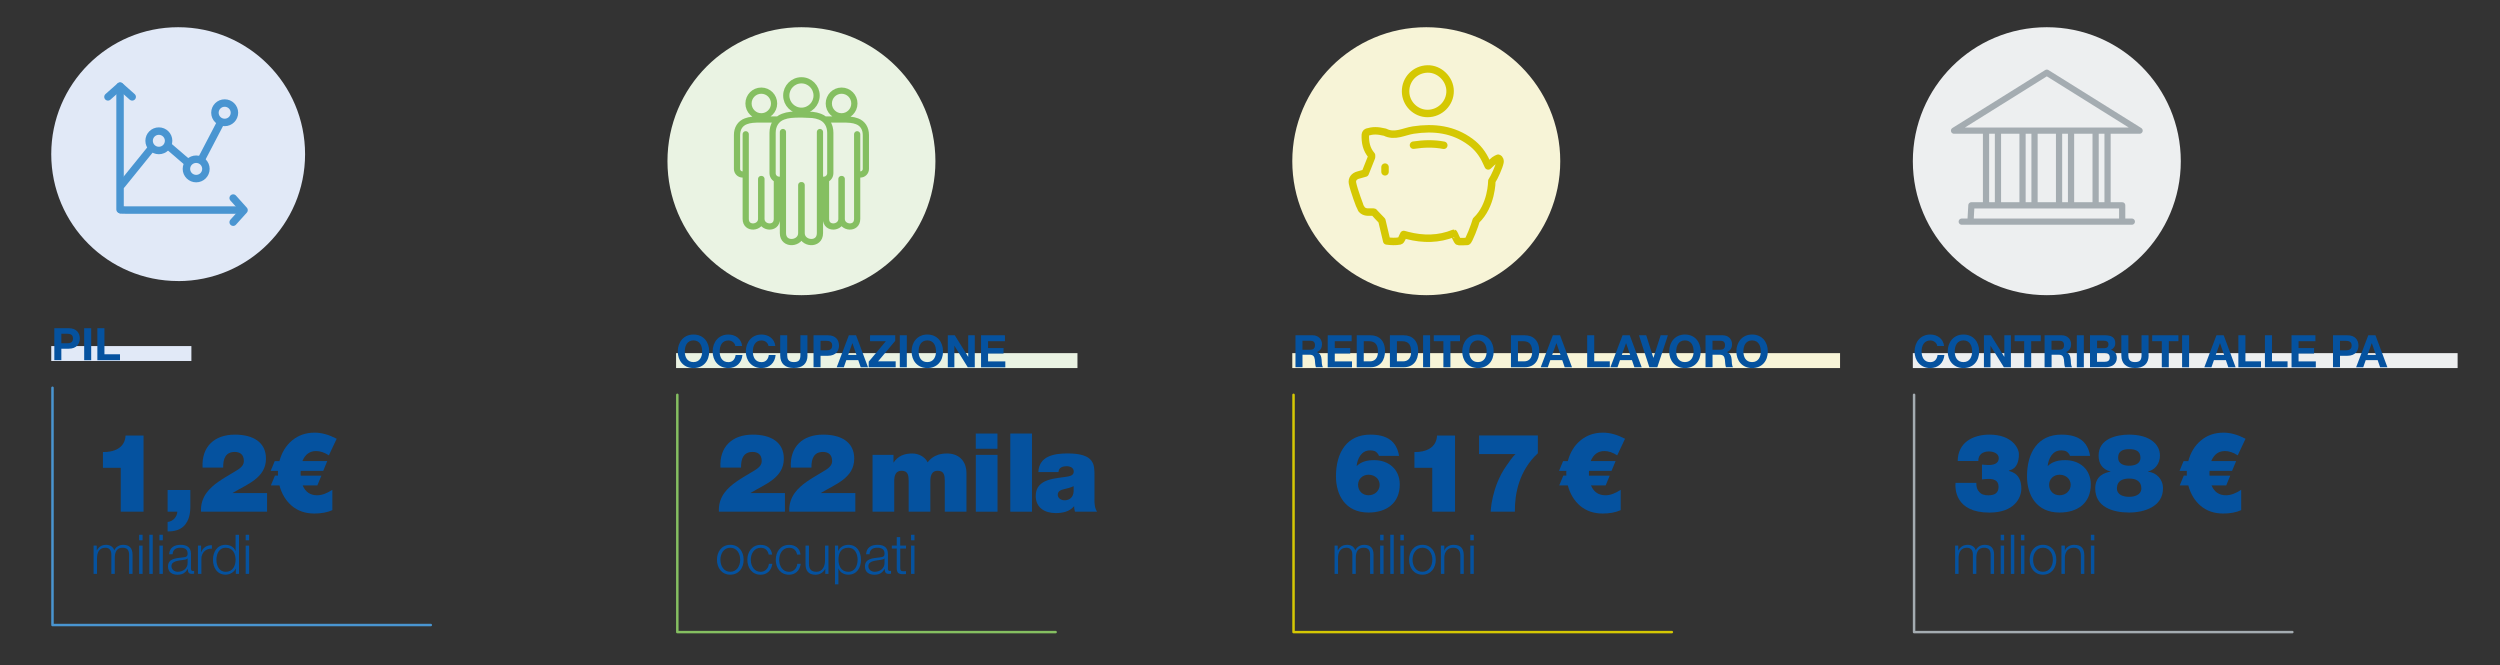
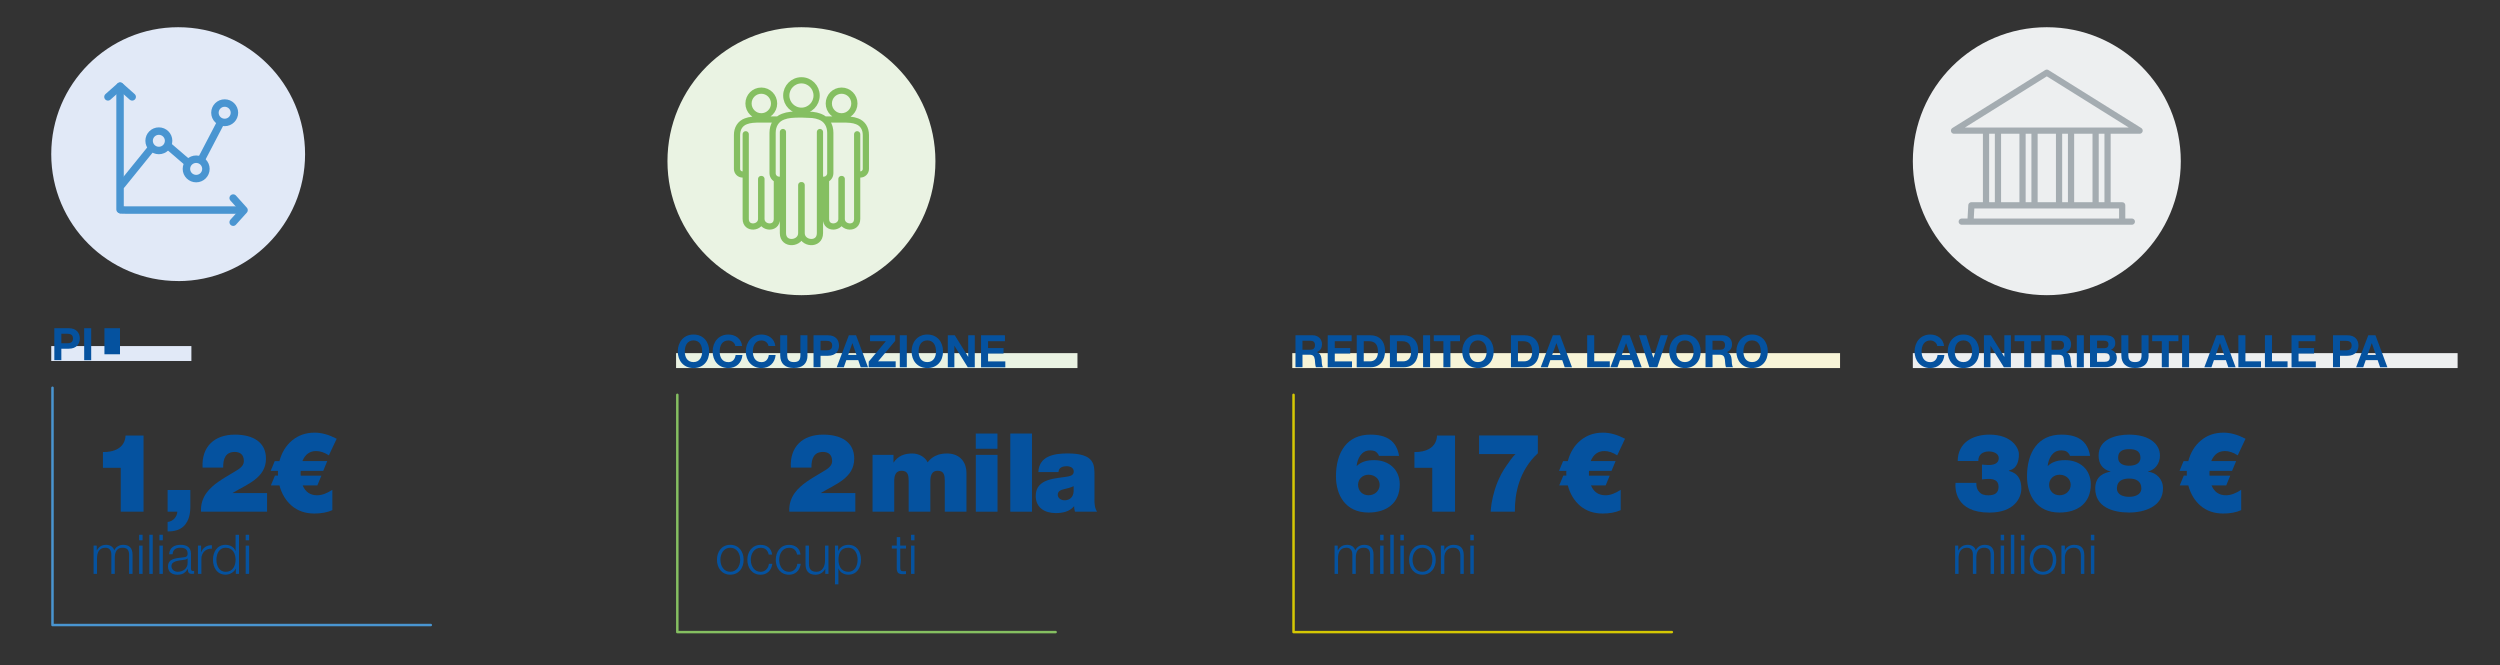
<svg xmlns="http://www.w3.org/2000/svg" id="Livello_1" version="1.1" viewBox="0 0 502.5 133.68">
  <rect x="0" y="0" width="502.5" height="133.68" fill="#333333" stroke="none" />
  <defs>
    <style>
      .st0, .st1, .st2, .st3, .st4, .st5, .st6, .st7, .st8, .st9, .st10, .st11, .st12 {
        fill: none;
      }

      .st13 {
        fill: #f7f4d7;
      }

      .st14 {
        fill: #edeff0;
      }

      .st1 {
        stroke: #e1e9f7;
      }

      .st1, .st6, .st7, .st10 {
        stroke-miterlimit: 10;
        stroke-width: 3px;
      }

      .st2, .st3 {
        stroke: #85bf61;
      }

      .st2, .st3, .st4, .st5, .st8, .st9, .st11, .st12 {
        stroke-linecap: round;
        stroke-linejoin: round;
      }

      .st2, .st12 {
        stroke-width: 1.25px;
      }

      .st3, .st4, .st8, .st11 {
        stroke-width: .5px;
      }

      .st15 {
        isolation: isolate;
      }

      .st4, .st5 {
        stroke: #4995d1;
      }

      .st16 {
        fill: #05529f;
      }

      .st17 {
        clip-path: url(#clippath-1);
      }

      .st18 {
        clip-path: url(#clippath-3);
      }

      .st19 {
        clip-path: url(#clippath-4);
      }

      .st20 {
        clip-path: url(#clippath-2);
      }

      .st21 {
        clip-path: url(#clippath-5);
      }

      .st5, .st9 {
        stroke-width: 1.5px;
      }

      .st22 {
        fill: #eaf3e3;
      }

      .st6 {
        stroke: #f7f4d7;
      }

      .st7 {
        stroke: #edeff0;
      }

      .st8, .st9 {
        stroke: #d5c803;
      }

      .st10 {
        stroke: #eaf3e3;
      }

      .st23 {
        fill: #e1e9f7;
      }

      .st24 {
        clip-path: url(#clippath);
      }

      .st11, .st12 {
        stroke: #a4acb1;
      }
    </style>
    <clipPath id="clippath">
      <rect class="st0" x="-46.39" y="-669.17" width="595.28" height="841.89" />
    </clipPath>
    <clipPath id="clippath-1">
      <rect class="st0" x="-46.39" y="-669.17" width="595.28" height="841.89" />
    </clipPath>
    <clipPath id="clippath-2">
      <rect class="st0" x="-46.39" y="-669.17" width="595.28" height="841.89" />
    </clipPath>
    <clipPath id="clippath-3">
      <rect class="st0" x="-46.39" y="-669.17" width="595.28" height="841.89" />
    </clipPath>
    <clipPath id="clippath-4">
      <rect class="st0" x="-46.39" y="-669.17" width="595.28" height="841.89" />
    </clipPath>
    <clipPath id="clippath-5">
-       <rect class="st0" x="-46.39" y="-669.17" width="595.28" height="841.89" />
-     </clipPath>
+       </clipPath>
  </defs>
  <g class="st24">
    <g>
      <g class="st15">
        <g class="st15">
          <path class="st16" d="M24.28,94.03h-3.59v-3.17c2.22.04,4.42-.79,4.55-3.32h3.61v15.31h-4.58v-8.82Z" />
        </g>
        <g class="st15">
          <path class="st16" d="M33.68,98.49h4.58v3.45c0,2.07-.73,3.98-2.68,4.62-.79.26-1.47.26-1.89.26v-1.91c1.08-.09,1.89-1.01,1.96-2.07h-1.96v-4.36Z" />
          <path class="st16" d="M40.72,93.98c-.24-4.2,2.38-6.62,6.49-6.62,3.72,0,6.25,1.56,6.25,4.82,0,3.92-3.83,5.15-6.71,6.91v.02h6.93v3.74h-13.27c-.09-1.47.35-2.75,1.1-3.78,1.28-1.78,3.48-2.95,5.44-4.14.79-.48,2.07-1.1,2.07-2.22,0-1.39-.81-1.87-1.85-1.87-1.76,0-2.35,1.28-2.31,3.15h-4.14Z" />
        </g>
        <g class="st15">
          <path class="st16" d="M66.1,91.52c-.88-.57-1.74-.86-2.57-.86-1.28,0-2.2.68-2.75,2.02h5l-.81,1.96h-4.53c-.02.13-.02.29-.02.46,0,.2,0,.37.02.51h4.16l-.81,1.96h-2.95c.55,1.32,1.52,1.98,2.9,1.98.95,0,1.96-.37,3.06-1.1v4.09c-1.03.46-2.24.68-3.63.68-1.76,0-3.26-.51-4.49-1.52-1.21-1.03-2.05-2.4-2.51-4.14h-1.72l.81-1.96h.62c-.02-.11-.02-.29-.02-.48s0-.38.02-.48h-1.47l.81-1.96h.95c.46-1.74,1.3-3.12,2.55-4.16,1.25-1.03,2.75-1.56,4.53-1.56,1.41,0,2.88.42,4.42,1.23l-1.56,3.32Z" />
        </g>
      </g>
      <g class="st15">
        <g class="st15">
          <path class="st16" d="M18.8,109.67h.64v.96h.03c.36-.68.96-1.12,1.86-1.12.75,0,1.42.36,1.63,1.11.34-.75,1.06-1.11,1.8-1.11,1.24,0,1.88.65,1.88,1.99v3.85h-.69v-3.82c0-.94-.35-1.44-1.34-1.44-1.2,0-1.54.99-1.54,2.05v3.21h-.69v-3.85c.01-.77-.31-1.41-1.19-1.41-1.2,0-1.68.9-1.69,2.09v3.17h-.69v-5.68Z" />
          <path class="st16" d="M27.97,107.49h.69v1.11h-.69v-1.11ZM27.97,109.67h.69v5.68h-.69v-5.68Z" />
          <path class="st16" d="M30.01,107.49h.69v7.86h-.69v-7.86Z" />
          <path class="st16" d="M32.04,107.49h.69v1.11h-.69v-1.11ZM32.04,109.67h.69v5.68h-.69v-5.68Z" />
          <path class="st16" d="M34,111.41c.07-1.33,1-1.9,2.3-1.9,1,0,2.09.31,2.09,1.83v3.01c0,.26.13.42.41.42.08,0,.17-.02.22-.04v.58c-.15.03-.26.04-.45.04-.7,0-.81-.4-.81-.99h-.02c-.48.74-.98,1.16-2.07,1.16s-1.9-.52-1.9-1.66c0-1.6,1.55-1.65,3.05-1.83.57-.07.89-.14.89-.77,0-.93-.67-1.17-1.49-1.17-.86,0-1.5.4-1.52,1.32h-.69ZM37.7,112.25h-.02c-.09.17-.4.22-.58.25-1.18.21-2.64.2-2.64,1.31,0,.69.62,1.12,1.27,1.12,1.06,0,1.99-.67,1.98-1.78v-.9Z" />
        </g>
        <g class="st15">
          <path class="st16" d="M39.78,109.67h.64v1.33h.02c.35-.91,1.12-1.45,2.15-1.41v.69c-1.25-.07-2.11.86-2.11,2.04v3.03h-.69v-5.68Z" />
        </g>
        <g class="st15">
          <path class="st16" d="M48.04,115.35h-.64v-1.08h-.02c-.3.74-1.2,1.24-2.02,1.24-1.73,0-2.55-1.4-2.55-3s.83-3,2.55-3c.85,0,1.67.43,1.97,1.24h.02v-3.26h.69v7.86ZM45.36,114.93c1.47,0,1.99-1.24,1.99-2.42s-.52-2.42-1.99-2.42c-1.32,0-1.86,1.24-1.86,2.42s.54,2.42,1.86,2.42Z" />
          <path class="st16" d="M49.38,107.49h.69v1.11h-.69v-1.11ZM49.38,109.67h.69v5.68h-.69v-5.68Z" />
        </g>
      </g>
      <line class="st1" x1="10.3" y1="71.06" x2="38.47" y2="71.06" />
      <g class="st15">
        <g class="st15">
          <path class="st16" d="M10.92,65.97h2.9c1.6,0,2.22,1.02,2.22,2.06s-.62,2.06-2.22,2.06h-1.49v2.3h-1.41v-6.43ZM12.33,69h1.1c.66,0,1.24-.14,1.24-.96s-.59-.96-1.24-.96h-1.1v1.93Z" />
          <path class="st16" d="M16.92,65.97h1.41v6.43h-1.41v-6.43Z" />
-           <path class="st16" d="M19.58,65.97h1.41v5.24h3.13v1.19h-4.55v-6.43Z" />
+           <path class="st16" d="M19.58,65.97h1.41v5.24h3.13v1.19v-6.43Z" />
        </g>
      </g>
      <g class="st17">
        <path class="st23" d="M35.81,56.5c14.09,0,25.51-11.42,25.51-25.51S49.9,5.47,35.81,5.47,10.3,16.9,10.3,30.98s11.42,25.51,25.51,25.51" />
      </g>
      <polyline class="st5" points="48.71 42.22 25.31 42.22 24.31 42.2" />
      <g class="st20">
        <g>
          <ellipse class="st5" cx="31.93" cy="28.3" rx="1.96" ry="1.95" />
          <ellipse class="st5" cx="45.16" cy="22.66" rx="1.96" ry="1.95" />
          <ellipse class="st5" cx="39.43" cy="33.95" rx="1.96" ry="1.95" />
        </g>
      </g>
      <line class="st5" x1="24.48" y1="37.14" x2="30.25" y2="30.01" />
      <line class="st5" x1="40.5" y1="32" x2="44.18" y2="24.95" />
      <line class="st5" x1="34.04" y1="29.51" x2="37.52" y2="32.5" />
      <polyline class="st5" points="46.87 44.66 49.05 42.24 46.87 39.81" />
      <line class="st5" x1="24.13" y1="17.34" x2="24.13" y2="42.1" />
      <polyline class="st5" points="26.57 19.47 24.14 17.31 21.7 19.47" />
      <polyline class="st4" points="10.55 77.94 10.55 125.63 86.59 125.63" />
      <g class="st15">
        <g class="st15">
-           <path class="st16" d="M144.81,93.98c-.24-4.2,2.38-6.62,6.49-6.62,3.72,0,6.25,1.56,6.25,4.82,0,3.92-3.83,5.15-6.71,6.91v.02h6.93v3.74h-13.27c-.09-1.47.35-2.75,1.1-3.78,1.28-1.78,3.48-2.95,5.44-4.14.79-.48,2.07-1.1,2.07-2.22,0-1.39-.81-1.87-1.85-1.87-1.76,0-2.35,1.28-2.31,3.15h-4.14Z" />
-         </g>
+           </g>
        <g class="st15">
          <path class="st16" d="M158.96,93.98c-.24-4.2,2.38-6.62,6.49-6.62,3.72,0,6.25,1.56,6.25,4.82,0,3.92-3.83,5.15-6.71,6.91v.02h6.93v3.74h-13.27c-.09-1.47.35-2.75,1.1-3.78,1.28-1.78,3.48-2.95,5.44-4.14.79-.48,2.07-1.1,2.07-2.22,0-1.39-.81-1.87-1.85-1.87-1.76,0-2.35,1.28-2.31,3.15h-4.14Z" />
        </g>
      </g>
      <g class="st15">
        <g class="st15">
          <path class="st16" d="M175.39,91.43h4.2v1.52h.04c.88-1.32,2.16-1.8,3.74-1.8,1.23,0,2.55.64,3.08,1.78.18-.13,1.06-1.78,3.89-1.78s3.92,2.02,3.92,3.87v7.83h-4.36v-6.18c0-1.08-.11-2.05-1.43-2.05-1.1,0-1.47.86-1.47,2.05v6.18h-4.36v-6.18c0-1.08-.11-2.05-1.43-2.05-1.1,0-1.47.86-1.47,2.05v6.18h-4.36v-11.42Z" />
        </g>
        <g class="st15">
          <path class="st16" d="M200.49,90.2h-4.36v-3.06h4.36v3.06ZM196.14,91.43h4.36v11.42h-4.36v-11.42Z" />
          <path class="st16" d="M203.07,87.14h4.36v15.71h-4.36v-15.71Z" />
        </g>
        <g class="st15">
          <path class="st16" d="M219.98,100.3c0,.86.04,1.83.53,2.55h-4.44c-.11-.31-.18-.77-.15-1.08h-.04c-.92,1.06-2.27,1.36-3.67,1.36-2.2,0-4.03-1.06-4.03-3.45,0-3.61,4.22-3.48,6.45-3.9.59-.11,1.19-.29,1.19-1.01,0-.77-.73-1.06-1.43-1.06-1.34,0-1.61.68-1.63,1.17h-4.05c.07-1.61.86-2.55,1.98-3.08,1.1-.53,2.55-.66,3.89-.66,5.46,0,5.41,2.27,5.41,4.47v4.69ZM215.8,97.72c-.53.26-1.12.42-1.72.55-.97.22-1.47.46-1.47,1.23,0,.53.57,1.06,1.36,1.06.99,0,1.76-.59,1.83-1.78v-1.06Z" />
        </g>
      </g>
      <g class="st15">
        <g class="st15">
          <path class="st16" d="M149.47,112.51c0,1.63-.95,3-2.68,3s-2.68-1.38-2.68-3,.95-3,2.68-3,2.68,1.38,2.68,3ZM144.8,112.51c0,1.21.66,2.42,1.99,2.42s1.99-1.21,1.99-2.42-.66-2.42-1.99-2.42-1.99,1.21-1.99,2.42Z" />
          <path class="st16" d="M154.51,111.46c-.19-.85-.7-1.36-1.61-1.36-1.33,0-1.99,1.21-1.99,2.42s.66,2.42,1.99,2.42c.86,0,1.56-.67,1.65-1.62h.69c-.19,1.36-1.08,2.2-2.34,2.2-1.74,0-2.68-1.38-2.68-3s.95-3,2.68-3c1.21,0,2.15.65,2.3,1.95h-.69Z" />
          <path class="st16" d="M160.22,111.46c-.19-.85-.7-1.36-1.61-1.36-1.33,0-1.99,1.21-1.99,2.42s.66,2.42,1.99,2.42c.86,0,1.56-.67,1.65-1.62h.69c-.19,1.36-1.08,2.2-2.34,2.2-1.74,0-2.68-1.38-2.68-3s.95-3,2.68-3c1.21,0,2.15.65,2.3,1.95h-.69Z" />
          <path class="st16" d="M166.52,115.35h-.64v-1.02h-.02c-.36.76-1.11,1.19-1.96,1.19-1.43,0-1.99-.84-1.99-2.16v-3.69h.69v3.7c.03,1.02.42,1.56,1.52,1.56,1.19,0,1.71-1.12,1.71-2.28v-2.98h.69v5.68Z" />
          <path class="st16" d="M167.83,109.67h.64v1.08h.02c.32-.77,1.11-1.24,2.02-1.24,1.73,0,2.55,1.4,2.55,3s-.83,3-2.55,3c-.85,0-1.67-.43-1.97-1.24h-.02v3.18h-.69v-7.78ZM170.52,110.09c-1.53,0-1.99,1.13-1.99,2.42,0,1.18.52,2.42,1.99,2.42,1.32,0,1.86-1.24,1.86-2.42s-.54-2.42-1.86-2.42Z" />
-           <path class="st16" d="M174.08,111.41c.07-1.33,1-1.9,2.3-1.9,1,0,2.09.31,2.09,1.83v3.01c0,.26.13.42.41.42.08,0,.17-.02.22-.04v.58c-.15.03-.26.04-.45.04-.7,0-.81-.4-.81-.99h-.02c-.48.74-.98,1.16-2.07,1.16s-1.9-.52-1.9-1.66c0-1.6,1.55-1.65,3.05-1.83.57-.07.89-.14.89-.77,0-.93-.67-1.17-1.49-1.17-.86,0-1.5.4-1.52,1.32h-.69ZM177.78,112.25h-.02c-.09.17-.4.22-.58.25-1.18.21-2.64.2-2.64,1.31,0,.69.62,1.12,1.27,1.12,1.06,0,1.99-.67,1.98-1.78v-.9Z" />
          <path class="st16" d="M180.95,109.67h1.16v.58h-1.16v3.83c0,.45.07.72.56.75.2,0,.4-.01.59-.03v.59c-.21,0-.41.02-.62.02-.92,0-1.24-.31-1.23-1.28v-3.88h-.99v-.58h.99v-1.71h.69v1.71Z" />
          <path class="st16" d="M183.12,107.49h.69v1.11h-.69v-1.11ZM183.12,109.67h.69v5.68h-.69v-5.68Z" />
        </g>
      </g>
      <line class="st10" x1="135.89" y1="72.48" x2="216.57" y2="72.48" />
      <g class="st15">
        <g class="st15">
          <path class="st16" d="M139.39,67.24c1.99,0,3.16,1.48,3.16,3.4s-1.17,3.34-3.16,3.34-3.16-1.49-3.16-3.34,1.17-3.4,3.16-3.4ZM139.39,72.78c1.27,0,1.75-1.08,1.75-2.15,0-1.13-.48-2.21-1.75-2.21s-1.75,1.08-1.75,2.21.48,2.15,1.75,2.15Z" />
          <path class="st16" d="M147.8,69.55c-.09-.64-.7-1.12-1.4-1.12-1.27,0-1.75,1.08-1.75,2.21s.48,2.15,1.75,2.15c.86,0,1.35-.59,1.46-1.44h1.37c-.14,1.6-1.25,2.63-2.83,2.63-1.99,0-3.16-1.49-3.16-3.34s1.17-3.4,3.16-3.4c1.41,0,2.6.83,2.77,2.31h-1.37Z" />
          <path class="st16" d="M154.47,69.55c-.09-.64-.7-1.12-1.4-1.12-1.27,0-1.75,1.08-1.75,2.21s.48,2.15,1.75,2.15c.86,0,1.35-.59,1.46-1.44h1.37c-.14,1.6-1.25,2.63-2.83,2.63-1.99,0-3.16-1.49-3.16-3.34s1.17-3.4,3.16-3.4c1.41,0,2.6.83,2.77,2.31h-1.37Z" />
          <path class="st16" d="M162.31,71.39c0,1.74-1.03,2.58-2.75,2.58s-2.74-.84-2.74-2.58v-4h1.41v4c0,.7.18,1.39,1.32,1.39,1.01,0,1.33-.44,1.33-1.39v-4h1.41v4Z" />
        </g>
        <g class="st15">
          <path class="st16" d="M163.52,67.39h2.9c1.6,0,2.22,1.02,2.22,2.06s-.62,2.06-2.22,2.06h-1.49v2.3h-1.41v-6.43ZM164.93,70.42h1.1c.66,0,1.24-.14,1.24-.96s-.59-.96-1.24-.96h-1.1v1.93Z" />
        </g>
        <g class="st15">
          <path class="st16" d="M170.62,67.39h1.45l2.4,6.43h-1.47l-.49-1.43h-2.4l-.5,1.43h-1.43l2.44-6.43ZM170.48,71.34h1.67l-.81-2.36h-.02l-.84,2.36Z" />
          <path class="st16" d="M174.61,72.7l3.45-4.12h-3.18v-1.19h5.06v1.12l-3.45,4.12h3.54v1.19h-5.42v-1.12Z" />
          <path class="st16" d="M180.86,67.39h1.41v6.43h-1.41v-6.43Z" />
          <path class="st16" d="M186.39,67.24c1.99,0,3.16,1.48,3.16,3.4s-1.17,3.34-3.16,3.34-3.16-1.49-3.16-3.34,1.17-3.4,3.16-3.4ZM186.39,72.78c1.27,0,1.75-1.08,1.75-2.15,0-1.13-.48-2.21-1.75-2.21s-1.75,1.08-1.75,2.21.48,2.15,1.75,2.15Z" />
          <path class="st16" d="M190.51,67.39h1.4l2.68,4.31h.02v-4.31h1.32v6.43h-1.41l-2.67-4.3h-.02v4.3h-1.32v-6.43Z" />
          <path class="st16" d="M197.18,67.39h4.81v1.19h-3.39v1.38h3.11v1.1h-3.11v1.58h3.47v1.19h-4.88v-6.43Z" />
        </g>
      </g>
      <g class="st18">
        <g>
          <path class="st22" d="M161.09,59.33c14.87,0,26.93-12.06,26.93-26.93s-12.06-26.93-26.93-26.93-26.93,12.06-26.93,26.93,12.06,26.93,26.93,26.93" />
          <path class="st2" d="M170.15,24.02h-4.12M169.19,44.01v-8.03,8.03c0,1.85,3.1,2.19,3.1,0v-17.02,8.08h.64c.61,0,1.11-.5,1.11-1.11v-6.82c0-1.32-.63-2.33-1.77-2.76-.85-.32-1.64-.37-3.15-.37h.07M166.03,36.05v7.96c0,2.19,3.1,1.85,3.1,0v-8.03,8.03M171.73,20.8c0,1.42-1.15,2.58-2.57,2.58s-2.57-1.15-2.57-2.58,1.15-2.58,2.57-2.58,2.57,1.15,2.57,2.58ZM152.03,24.02h4.21M152.99,44.01v-8.03,8.03c0,1.85-3.1,2.19-3.1,0v-17.02,8.08h-.64c-.61,0-1.11-.5-1.11-1.11v-6.82c0-1.32.63-2.33,1.77-2.76.85-.32,1.64-.37,3.15-.37h-.07M156.15,36.05v7.96c0,2.19-3.1,1.85-3.1,0v-8.03,8.03M150.45,20.8c0,1.42,1.15,2.58,2.57,2.58s2.57-1.15,2.57-2.58-1.15-2.58-2.57-2.58-2.57,1.15-2.57,2.58ZM161.05,46.86v-9.65,9.65c0,2.19-3.68,2.59-3.68,0v-20.32,9.59h-.76c-.73,0-1.32-.59-1.32-1.32v-8.09c0-1.56.74-2.76,2.1-3.27,1.01-.38,1.94-.44,3.74-.44l2.17.09c.55.06,1.01.17,1.49.35,1.35.51,2.1,1.71,2.1,3.27v8.09c0,.73-.59,1.32-1.32,1.32h-.76v-9.59,20.32c0,2.59-3.68,2.19-3.68,0v-9.65,9.65M158.04,19.2c0,1.69,1.37,3.06,3.05,3.06s3.05-1.37,3.05-3.06-1.37-3.06-3.05-3.06-3.05,1.37-3.05,3.06Z" />
        </g>
      </g>
      <polyline class="st3" points="136.14 79.36 136.14 127.05 212.18 127.05" />
      <g class="st15">
        <g class="st15">
          <path class="st16" d="M393.5,92.64c.02-1.8.75-3.12,1.91-4,1.17-.86,2.75-1.28,4.47-1.28,4.44,0,5.92,2.64,5.92,3.94,0,3.21-2.02,3.21-2.02,3.28v.04c0,.18,2.51.18,2.51,3.59,0,1.87-1.41,4.82-6.43,4.82-6.89,0-6.91-4.84-6.8-5.98h4.18c-.02.81.18,1.43.59,1.83.42.51,1.06.68,1.83.68,1.25,0,2.05-.46,2.05-1.72,0-1.34-1.03-1.58-2.05-1.58-.64,0-.95.07-1.28.11v-2.99c.33.02.68.09,1.28.09.92,0,2.09-.2,2.09-1.39,0-.97-1.1-1.34-2-1.34-1.19,0-2.16.64-2.11,1.92h-4.14Z" />
        </g>
        <g class="st15">
          <path class="st16" d="M416.07,91.63c-.09-.29-.31-.59-.64-.84-.31-.2-.7-.26-1.19-.26-1.67,0-2.51,1.63-2.66,3.15,1.03-.95,2.16-1.19,3.54-1.19,2.95,0,5.13,1.89,5.13,4.88,0,3.76-2.64,5.65-6.29,5.65-4.64,0-6.53-3.52-6.53-7.28,0-4.82,2.22-8.38,6.91-8.38,3.3,0,5.28,1.28,5.77,4.27h-4.03ZM411.87,97.44c0,1.21.88,2.11,2.09,2.11,1.32,0,2.25-.95,2.25-2.11,0-1.08-.88-2.02-2.25-2.02-1.19,0-2.09.88-2.09,2.02Z" />
        </g>
        <g class="st15">
          <path class="st16" d="M427.95,87.36c4.2,0,6.2,1.98,6.2,4.2,0,1.58-.95,2.88-2.4,3.21v.04c1.69.18,3.01,1.47,3.01,3.37,0,3.63-3.72,4.84-6.82,4.84-3.3,0-6.8-1.12-6.8-4.84,0-2.62,1.96-3.17,3.06-3.37v-.04c-1.63-.44-2.38-1.56-2.38-3.21,0-3.37,3.59-4.2,6.12-4.2ZM427.95,99.86c1.08,0,2.46-.37,2.46-1.69,0-1.47-1.1-1.98-2.42-1.98s-2.49.44-2.49,1.98c0,1.32,1.34,1.69,2.44,1.69ZM427.92,93.61c1.08,0,2.31-.33,2.31-1.61,0-1.45-1.14-1.72-2.29-1.72s-2.2.33-2.2,1.72c0,1.21,1.12,1.61,2.18,1.61Z" />
        </g>
      </g>
      <g class="st15">
        <g class="st15">
          <path class="st16" d="M449.78,91.52c-.88-.57-1.74-.86-2.57-.86-1.28,0-2.2.68-2.75,2.02h5l-.81,1.96h-4.53c-.02.13-.02.29-.02.46,0,.2,0,.37.02.51h4.16l-.81,1.96h-2.95c.55,1.32,1.52,1.98,2.9,1.98.95,0,1.96-.37,3.06-1.1v4.09c-1.03.46-2.24.68-3.63.68-1.76,0-3.26-.51-4.49-1.52-1.21-1.03-2.05-2.4-2.51-4.14h-1.72l.81-1.96h.62c-.02-.11-.02-.29-.02-.48s0-.38.02-.48h-1.47l.81-1.96h.95c.46-1.74,1.3-3.12,2.55-4.16s2.75-1.56,4.53-1.56c1.41,0,2.88.42,4.42,1.23l-1.56,3.32Z" />
        </g>
      </g>
      <g class="st15">
        <g class="st15">
          <path class="st16" d="M392.97,109.67h.64v.96h.03c.36-.68.96-1.12,1.86-1.12.75,0,1.42.36,1.63,1.11.34-.75,1.06-1.11,1.8-1.11,1.24,0,1.88.65,1.88,1.99v3.85h-.69v-3.82c0-.94-.35-1.44-1.34-1.44-1.2,0-1.54.99-1.54,2.05v3.21h-.69v-3.85c.01-.77-.31-1.41-1.19-1.41-1.2,0-1.68.9-1.69,2.09v3.17h-.69v-5.68Z" />
          <path class="st16" d="M402.14,107.49h.69v1.11h-.69v-1.11ZM402.14,109.67h.69v5.68h-.69v-5.68Z" />
          <path class="st16" d="M404.18,107.49h.69v7.86h-.69v-7.86Z" />
          <path class="st16" d="M406.21,107.49h.69v1.11h-.69v-1.11ZM406.21,109.67h.69v5.68h-.69v-5.68Z" />
          <path class="st16" d="M413.32,112.51c0,1.63-.95,3-2.68,3s-2.68-1.38-2.68-3,.95-3,2.68-3,2.68,1.38,2.68,3ZM408.65,112.51c0,1.21.66,2.42,1.99,2.42s1.99-1.21,1.99-2.42-.66-2.42-1.99-2.42-1.99,1.21-1.99,2.42Z" />
          <path class="st16" d="M414.34,109.67h.69v.98h.02c.25-.68,1.01-1.14,1.82-1.14,1.6,0,2.08.84,2.08,2.19v3.65h-.69v-3.54c0-.98-.32-1.72-1.44-1.72s-1.76.84-1.78,1.95v3.31h-.69v-5.68Z" />
          <path class="st16" d="M420.27,107.49h.69v1.11h-.69v-1.11ZM420.27,109.67h.69v5.68h-.69v-5.68Z" />
        </g>
      </g>
      <g class="st19">
        <path class="st14" d="M411.41,59.33c14.87,0,26.93-12.06,26.93-26.93s-12.06-26.93-26.93-26.93-26.93,12.06-26.93,26.93,12.06,26.93,26.93,26.93" />
      </g>
      <path class="st12" d="M423.62,26.75v14.35M421.22,26.75v14.35M416.28,26.75v14.35M413.87,26.75v14.35M408.94,26.75v14.35M406.53,26.75v14.35M401.59,26.75v14.35M399.19,26.75v14.35M392.76,26.26l18.65-11.65,18.65,11.65h-37.3ZM426.56,44.46v-3.19h-30.31l-.17,3.05M428.5,44.55h-34.19" />
      <line class="st7" x1="384.48" y1="72.48" x2="493.98" y2="72.48" />
      <g class="st15">
        <g class="st15">
          <path class="st16" d="M389.39,69.55c-.09-.64-.7-1.12-1.4-1.12-1.27,0-1.75,1.08-1.75,2.21s.48,2.15,1.75,2.15c.86,0,1.35-.59,1.46-1.44h1.37c-.14,1.6-1.25,2.63-2.83,2.63-1.99,0-3.16-1.49-3.16-3.34s1.17-3.4,3.16-3.4c1.41,0,2.6.83,2.77,2.31h-1.37Z" />
          <path class="st16" d="M394.65,67.24c1.99,0,3.16,1.48,3.16,3.4s-1.17,3.34-3.16,3.34-3.16-1.49-3.16-3.34,1.17-3.4,3.16-3.4ZM394.65,72.78c1.27,0,1.75-1.08,1.75-2.15,0-1.13-.48-2.21-1.75-2.21s-1.75,1.08-1.75,2.21.48,2.15,1.75,2.15Z" />
          <path class="st16" d="M398.77,67.39h1.4l2.68,4.31h.02v-4.31h1.32v6.43h-1.41l-2.67-4.3h-.02v4.3h-1.32v-6.43Z" />
          <path class="st16" d="M406.86,68.58h-1.93v-1.19h5.27v1.19h-1.93v5.24h-1.41v-5.24Z" />
          <path class="st16" d="M410.94,67.39h3.47c1.15,0,1.88.8,1.88,1.77,0,.76-.31,1.32-1.02,1.61v.02c.69.18.89.86.94,1.5.03.41.02,1.16.27,1.52h-1.41c-.17-.4-.15-1.03-.22-1.54-.1-.68-.36-.97-1.07-.97h-1.41v2.51h-1.41v-6.43ZM412.35,70.3h1.55c.63,0,.97-.27.97-.92s-.34-.89-.97-.89h-1.55v1.81Z" />
          <path class="st16" d="M417.44,67.39h1.41v6.43h-1.41v-6.43Z" />
          <path class="st16" d="M420.09,67.39h3.03c1.22,0,2.05.4,2.05,1.59,0,.63-.32,1.07-.87,1.34.78.22,1.18.83,1.18,1.63,0,1.3-1.11,1.86-2.27,1.86h-3.12v-6.43ZM421.51,69.99h1.43c.5,0,.86-.22.86-.77,0-.61-.47-.74-.97-.74h-1.32v1.5ZM421.51,72.72h1.51c.56,0,1.04-.18,1.04-.85s-.41-.92-1.02-.92h-1.54v1.77Z" />
          <path class="st16" d="M431.88,71.39c0,1.74-1.03,2.58-2.75,2.58s-2.74-.84-2.74-2.58v-4h1.41v4c0,.7.18,1.39,1.32,1.39,1.01,0,1.33-.44,1.33-1.39v-4h1.41v4Z" />
          <path class="st16" d="M434.52,68.58h-1.93v-1.19h5.27v1.19h-1.93v5.24h-1.41v-5.24Z" />
          <path class="st16" d="M438.6,67.39h1.41v6.43h-1.41v-6.43Z" />
          <path class="st16" d="M445.51,67.39h1.45l2.4,6.43h-1.47l-.49-1.43h-2.4l-.5,1.43h-1.43l2.44-6.43ZM445.37,71.34h1.67l-.81-2.36h-.02l-.84,2.36Z" />
          <path class="st16" d="M449.92,67.39h1.41v5.24h3.13v1.19h-4.55v-6.43Z" />
          <path class="st16" d="M455.26,67.39h1.41v5.24h3.13v1.19h-4.55v-6.43Z" />
          <path class="st16" d="M460.59,67.39h4.81v1.19h-3.39v1.38h3.12v1.1h-3.12v1.58h3.47v1.19h-4.88v-6.43Z" />
        </g>
        <g class="st15">
          <path class="st16" d="M468.93,67.39h2.9c1.6,0,2.22,1.02,2.22,2.06s-.62,2.06-2.22,2.06h-1.49v2.3h-1.41v-6.43ZM470.34,70.42h1.1c.66,0,1.24-.14,1.24-.96s-.59-.96-1.24-.96h-1.1v1.93Z" />
        </g>
        <g class="st15">
          <path class="st16" d="M476.02,67.39h1.45l2.4,6.43h-1.47l-.49-1.43h-2.4l-.5,1.43h-1.43l2.44-6.43ZM475.88,71.34h1.67l-.81-2.36h-.02l-.84,2.36Z" />
        </g>
      </g>
-       <polyline class="st11" points="384.73 79.36 384.73 127.05 460.76 127.05" />
      <g class="st15">
        <g class="st15">
          <path class="st16" d="M277.17,91.63c-.09-.29-.31-.59-.64-.84-.31-.2-.7-.26-1.19-.26-1.67,0-2.51,1.63-2.66,3.15,1.03-.95,2.16-1.19,3.54-1.19,2.95,0,5.13,1.89,5.13,4.88,0,3.76-2.64,5.65-6.29,5.65-4.64,0-6.53-3.52-6.53-7.28,0-4.82,2.22-8.38,6.91-8.38,3.3,0,5.28,1.28,5.77,4.27h-4.03ZM272.97,97.44c0,1.21.88,2.11,2.09,2.11,1.32,0,2.25-.95,2.25-2.11,0-1.08-.88-2.02-2.25-2.02-1.19,0-2.09.88-2.09,2.02Z" />
        </g>
        <g class="st15">
          <path class="st16" d="M287.89,94.03h-3.59v-3.17c2.22.04,4.42-.79,4.55-3.32h3.61v15.31h-4.58v-8.82Z" />
        </g>
        <g class="st15">
          <path class="st16" d="M309.11,91.1c-3.76,3.48-4.67,8.12-4.62,11.75h-4.86s.13-4.91,3.12-9.18c1.45-2.16,1.89-2.4,1.87-2.4h-7.33v-3.74h11.82v3.56Z" />
        </g>
      </g>
      <g class="st15">
        <g class="st15">
          <path class="st16" d="M325.05,91.52c-.88-.57-1.74-.86-2.57-.86-1.28,0-2.2.68-2.75,2.02h5l-.81,1.96h-4.53c-.02.13-.02.29-.02.46,0,.2,0,.37.02.51h4.16l-.81,1.96h-2.95c.55,1.32,1.52,1.98,2.91,1.98.95,0,1.96-.37,3.06-1.1v4.09c-1.03.46-2.24.68-3.63.68-1.76,0-3.26-.51-4.49-1.52-1.21-1.03-2.05-2.4-2.51-4.14h-1.72l.81-1.96h.62c-.02-.11-.02-.29-.02-.48s0-.38.02-.48h-1.47l.81-1.96h.95c.46-1.74,1.3-3.12,2.55-4.16,1.25-1.03,2.75-1.56,4.53-1.56,1.41,0,2.88.42,4.42,1.23l-1.56,3.32Z" />
        </g>
      </g>
      <g class="st15">
        <g class="st15">
          <path class="st16" d="M268.24,109.67h.64v.96h.03c.36-.68.96-1.12,1.86-1.12.75,0,1.42.36,1.63,1.11.34-.75,1.06-1.11,1.8-1.11,1.24,0,1.88.65,1.88,1.99v3.85h-.69v-3.82c0-.94-.35-1.44-1.34-1.44-1.2,0-1.54.99-1.54,2.05v3.21h-.69v-3.85c.01-.77-.31-1.41-1.19-1.41-1.2,0-1.68.9-1.69,2.09v3.17h-.69v-5.68Z" />
          <path class="st16" d="M277.41,107.49h.69v1.11h-.69v-1.11ZM277.41,109.67h.69v5.68h-.69v-5.68Z" />
          <path class="st16" d="M279.45,107.49h.69v7.86h-.69v-7.86Z" />
          <path class="st16" d="M281.48,107.49h.69v1.11h-.69v-1.11ZM281.48,109.67h.69v5.68h-.69v-5.68Z" />
          <path class="st16" d="M288.59,112.51c0,1.63-.95,3-2.68,3s-2.68-1.38-2.68-3,.95-3,2.68-3,2.68,1.38,2.68,3ZM283.92,112.51c0,1.21.66,2.42,1.99,2.42s1.99-1.21,1.99-2.42-.66-2.42-1.99-2.42-1.99,1.21-1.99,2.42Z" />
          <path class="st16" d="M289.61,109.67h.69v.98h.02c.25-.68,1.01-1.14,1.82-1.14,1.59,0,2.08.84,2.08,2.19v3.65h-.69v-3.54c0-.98-.32-1.72-1.44-1.72s-1.76.84-1.78,1.95v3.31h-.69v-5.68Z" />
          <path class="st16" d="M295.54,107.49h.69v1.11h-.69v-1.11ZM295.54,109.67h.69v5.68h-.69v-5.68Z" />
        </g>
      </g>
      <line class="st6" x1="259.75" y1="72.48" x2="369.85" y2="72.48" />
      <g class="st15">
        <g class="st15">
          <path class="st16" d="M260.37,67.39h3.47c1.15,0,1.88.8,1.88,1.77,0,.76-.31,1.32-1.02,1.61v.02c.69.18.89.86.94,1.5.03.41.02,1.16.27,1.52h-1.41c-.17-.4-.15-1.03-.22-1.54-.1-.68-.36-.97-1.07-.97h-1.41v2.51h-1.41v-6.43ZM261.79,70.3h1.55c.63,0,.97-.27.97-.92s-.34-.89-.97-.89h-1.55v1.81Z" />
          <path class="st16" d="M266.87,67.39h4.81v1.19h-3.39v1.38h3.11v1.1h-3.11v1.58h3.46v1.19h-4.88v-6.43Z" />
          <path class="st16" d="M272.7,67.39h2.77c1.67,0,2.92,1.04,2.92,3.18,0,1.86-.96,3.25-2.92,3.25h-2.77v-6.43ZM274.11,72.63h1.26c.82,0,1.6-.5,1.6-1.93,0-1.29-.45-2.12-1.85-2.12h-1.01v4.05Z" />
          <path class="st16" d="M279.37,67.39h2.77c1.67,0,2.92,1.04,2.92,3.18,0,1.86-.96,3.25-2.92,3.25h-2.77v-6.43ZM280.78,72.63h1.26c.82,0,1.6-.5,1.6-1.93,0-1.29-.45-2.12-1.85-2.12h-1.01v4.05Z" />
          <path class="st16" d="M286.04,67.39h1.41v6.43h-1.41v-6.43Z" />
          <path class="st16" d="M290.12,68.58h-1.93v-1.19h5.27v1.19h-1.93v5.24h-1.41v-5.24Z" />
          <path class="st16" d="M297.07,67.24c1.99,0,3.16,1.48,3.16,3.4s-1.17,3.34-3.16,3.34-3.16-1.49-3.16-3.34,1.17-3.4,3.16-3.4ZM297.07,72.78c1.27,0,1.75-1.08,1.75-2.15,0-1.13-.48-2.21-1.75-2.21s-1.75,1.08-1.75,2.21.48,2.15,1.75,2.15Z" />
          <path class="st16" d="M303.7,67.39h2.77c1.67,0,2.92,1.04,2.92,3.18,0,1.86-.96,3.25-2.92,3.25h-2.77v-6.43ZM305.11,72.63h1.26c.82,0,1.6-.5,1.6-1.93,0-1.29-.45-2.12-1.85-2.12h-1.01v4.05Z" />
          <path class="st16" d="M312.12,67.39h1.45l2.4,6.43h-1.47l-.49-1.43h-2.4l-.5,1.43h-1.43l2.44-6.43ZM311.99,71.34h1.67l-.81-2.36h-.02l-.84,2.36Z" />
          <path class="st16" d="M319.03,67.39h1.41v5.24h3.13v1.19h-4.55v-6.43Z" />
        </g>
        <g class="st15">
          <path class="st16" d="M326.13,67.39h1.45l2.4,6.43h-1.47l-.49-1.43h-2.4l-.5,1.43h-1.43l2.44-6.43ZM325.99,71.34h1.67l-.81-2.36h-.02l-.84,2.36Z" />
        </g>
        <g class="st15">
          <path class="st16" d="M333.11,73.82h-1.59l-2.09-6.43h1.46l1.43,4.52h.02l1.45-4.52h1.46l-2.13,6.43Z" />
          <path class="st16" d="M338.67,67.24c1.99,0,3.16,1.48,3.16,3.4s-1.17,3.34-3.16,3.34-3.16-1.49-3.16-3.34,1.17-3.4,3.16-3.4ZM338.67,72.78c1.27,0,1.75-1.08,1.75-2.15,0-1.13-.48-2.21-1.75-2.21s-1.75,1.08-1.75,2.21.48,2.15,1.75,2.15Z" />
          <path class="st16" d="M342.79,67.39h3.47c1.15,0,1.88.8,1.88,1.77,0,.76-.31,1.32-1.02,1.61v.02c.69.18.89.86.94,1.5.03.41.02,1.16.27,1.52h-1.41c-.17-.4-.15-1.03-.22-1.54-.1-.68-.36-.97-1.07-.97h-1.41v2.51h-1.41v-6.43ZM344.21,70.3h1.55c.63,0,.97-.27.97-.92s-.34-.89-.97-.89h-1.55v1.81Z" />
          <path class="st16" d="M352.17,67.24c1.99,0,3.16,1.48,3.16,3.4s-1.17,3.34-3.16,3.34-3.16-1.49-3.16-3.34,1.17-3.4,3.16-3.4ZM352.17,72.78c1.27,0,1.75-1.08,1.75-2.15,0-1.13-.48-2.21-1.75-2.21s-1.75,1.08-1.75,2.21.48,2.15,1.75,2.15Z" />
        </g>
      </g>
      <polyline class="st8" points="260 79.36 260 127.05 336.04 127.05" />
      <g class="st21">
        <g>
          <path class="st13" d="M286.68,59.33c14.87,0,26.93-12.06,26.93-26.93s-12.06-26.93-26.93-26.93-26.93,12.06-26.93,26.93,12.06,26.93,26.93,26.93" />
          <path class="st9" d="M278.39,33.59v.95M290.2,29.2c-1.95-.38-4-.34-6.09-.02M299.87,36.37c.5-.73,1.45-2.85,1.63-3.77.05-.23,0-.68-.37-.8-.24.12-.51.21-.72.38-.42.34-.8.72-1.28,1.17-.18-.4-.28-.6-.38-.81-.71-1.61-1.76-2.96-3.17-4-3.46-2.57-7.37-3.02-11.49-2.4-1.89.28-3.72,1.44-5.71.43h0c-1.58-.37-2.41-.36-3.61-.01-.16.05-.33.34-.34.53-.06,1.52.22,2.94,1.25,4.13v.37c-.42,1.07-.85,2.13-1.27,3.2-.47.13-.94.27-1.41.4-.84.22-1.3.85-1.15,1.62.28,1.43,1.55,4.84,1.66,4.96h0c.07.11.13.23.2.34.65.71,1.51.49,2.32.51.04.02.09.04.14.04.07.11,1.53,1.62,1.59,1.68l.97,4.09c.87.12,1.79.16,2.63,0,.33-.07.51-.81.79-1.3.21.06.49.14.77.21,3.14.8,6.25.79,9.3-.45.08,0,.65,1.68.96,1.68.35,0,1.4,0,1.74-.04.31-.05,1.54-3.28,1.79-4.23,3.15-2.97,3.15-7.9,3.15-7.9v-.02Z" />
          <path class="st9" d="M286.94,22.81c2.51,0,4.56-2.06,4.53-4.54-.03-2.4-2.15-4.47-4.53-4.41-2.5.05-4.45,2.06-4.42,4.55.02,2.41,2.03,4.41,4.42,4.4Z" />
        </g>
      </g>
    </g>
  </g>
</svg>